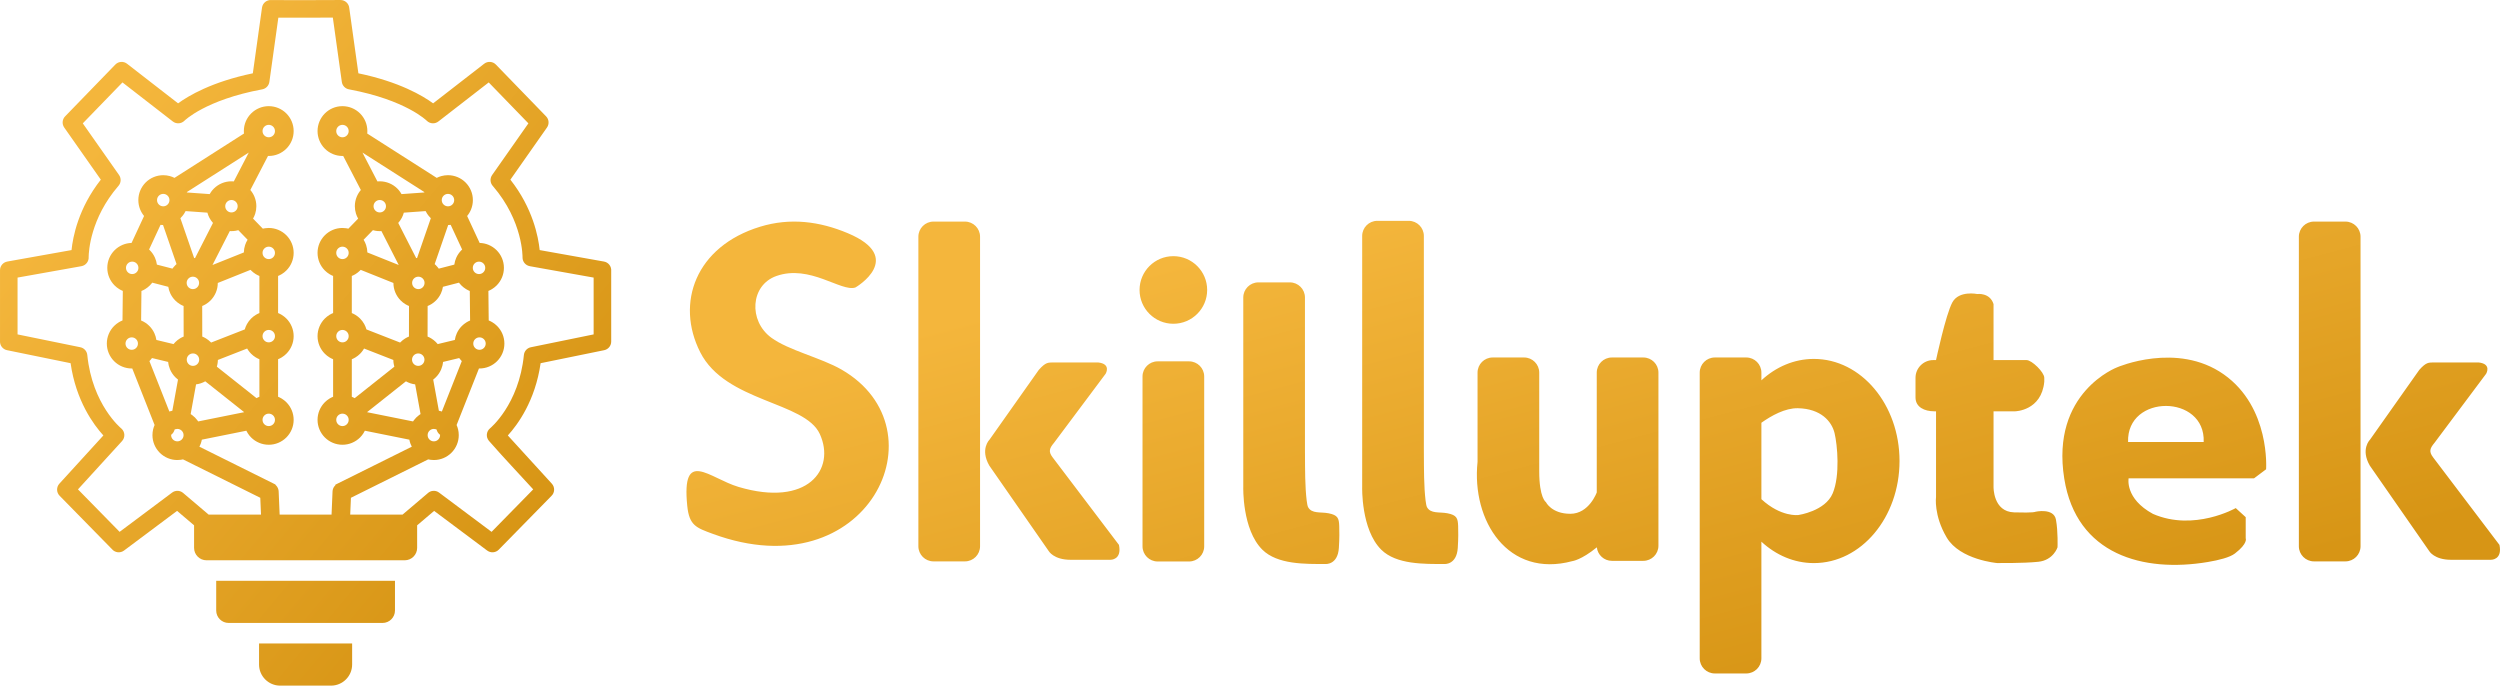
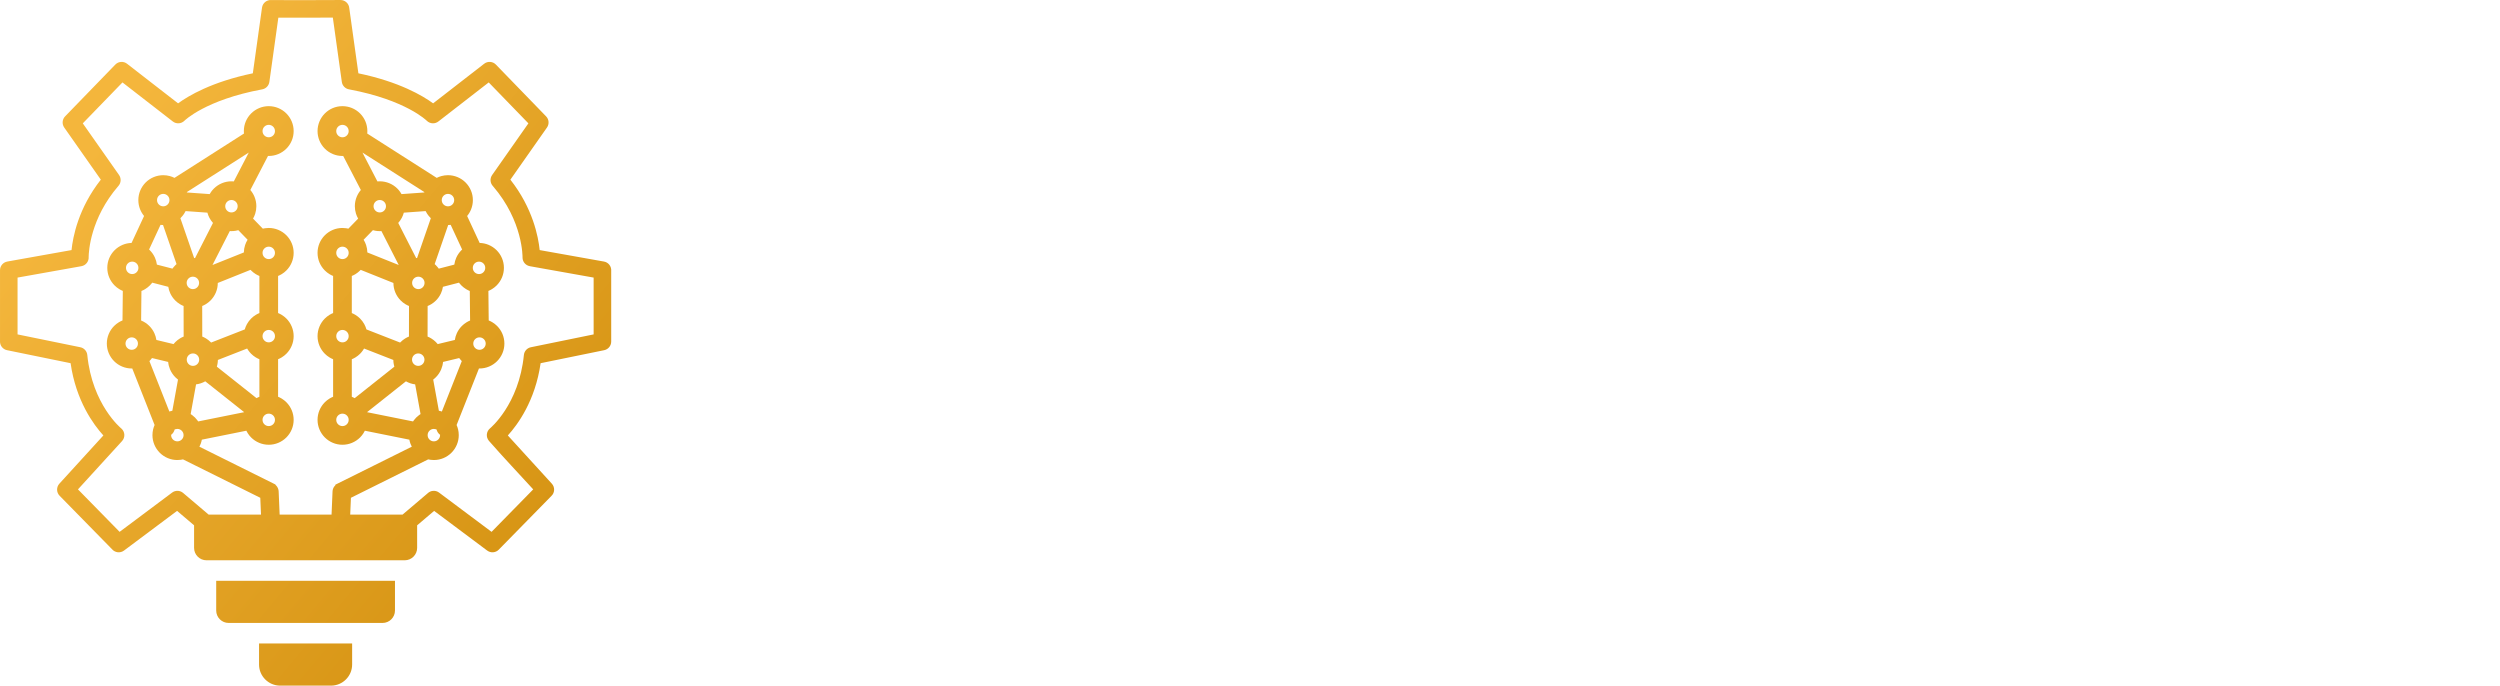
<svg xmlns="http://www.w3.org/2000/svg" xmlns:xlink="http://www.w3.org/1999/xlink" xml:space="preserve" width="31.198in" height="8.556in" version="1.1" style="shape-rendering:geometricPrecision; text-rendering:geometricPrecision; image-rendering:optimizeQuality; fill-rule:evenodd; clip-rule:evenodd" viewBox="0 0 32259.69 8847.04">
  <defs>
    <style type="text/css">
   
    .fil0 {fill:url(#id0)}
    .fil1 {fill:url(#id1)}
   
  </style>
    <linearGradient id="id0" gradientUnits="userSpaceOnUse" x1="6870.7" y1="6776.54" x2="1135.44" y2="1981.57">
      <stop offset="0" style="stop-opacity:1; stop-color:#D79515" />
      <stop offset="1" style="stop-opacity:1; stop-color:#F4B63C" />
    </linearGradient>
    <linearGradient id="id1" gradientUnits="userSpaceOnUse" xlink:href="#id0" x1="21691.65" y1="9333.21" x2="19779.43" y2="2147.88">
  </linearGradient>
  </defs>
  <g id="Layer_x0020_1">
    <path class="fil0" d="M2504.19 6778.42l-219.27 -186.16 -684.85 512.09c-48.09,35.89 -115.32,27.98 -153.91,-16.78l-676.98 -690.51c-42.42,-43.14 -43.28,-111.64 -3.02,-155.81l567.78 -622.33c-125.57,-137.66 -354.07,-447.15 -422.91,-932.48l-820.36 -167.8c-55.12,-11.23 -92.66,-60.75 -90.59,-115.19l-0.01 -916.72c0,-55.9 40.51,-102.33 93.76,-111.57l-0.07 -0.35 829.27 -147.96c17.29,-170.62 88.32,-541.18 377.93,-908.57l-472.16 -672.77c-32.84,-46.69 -25.52,-109.58 14.77,-147.66l644.73 -665.11c41.3,-42.48 107.8,-45.63 152.86,-8.87l656.77 509.47c130.74,-95.77 433.52,-277.18 964.44,-387.52l118.44 -847.67c8.21,-59.32 60.91,-101.54 119.73,-97.63 198.66,1.82 393.94,1.18 590.67,0.58 170.33,-0.54 264.24,-1.1 302.39,-1.1 60.11,0 109.32,46.65 113.41,105.73l117.38 840.1c530.92,110.36 833.66,291.77 964.44,387.52l659.09 -511.26c46.09,-35.58 110.92,-30.14 150.52,10.69l647.99 668.42c38.65,39.74 42.29,100.56 11.47,144.28l-472.1 672.82c289.61,367.39 360.61,737.95 377.93,908.57l829.26 147.96c58.31,10.19 98.42,63.15 93.71,121.01l-0.01 911.8c0,54.78 -38.92,100.48 -90.61,110.97l-820.35 167.84c-68.83,485.34 -297.36,794.79 -422.91,932.48l567.86 622.25c41.87,46 38.84,117.06 -6.51,159.37l-678.72 692.28c-40.25,40.92 -103.93,44.81 -148.64,11.35l-0.13 0.18 -684.85 -512.09 -219.25 186.15 0 291.4c0,87.91 -71.93,159.84 -159.84,159.84l-2558.7 0c-87.91,0 -159.84,-71.93 -159.84,-159.84l0 -291.39zm963.8 -5408.68c-43.31,0 -84.82,8.69 -122.8,24.42 -39.54,16.38 -74.99,40.25 -104.48,69.74 -58.17,58.17 -94.17,138.53 -94.17,227.28 0,8.88 0.39,17.84 1.13,26.82l0.48 5.19 -896.57 572.09c-19.33,-9.83 -39.66,-17.74 -60.7,-23.45 -26.91,-7.3 -55.21,-11.22 -84.36,-11.22 -43.31,0 -84.82,8.69 -122.8,24.42 -39.54,16.39 -74.99,40.25 -104.48,69.74l0 0.12c-29.56,29.56 -53.42,64.96 -69.74,104.37 -15.74,37.99 -24.42,79.49 -24.42,122.8 0,42 8.18,82.3 23,119.36 12.53,31.29 29.84,60.17 51,85.68l-161.43 347.69c-40.34,1.03 -78.99,9.58 -114.55,24.31 -39.54,16.38 -74.99,40.25 -104.48,69.74 -58.17,58.17 -94.17,138.53 -94.17,227.27 0,43.4 8.69,84.95 24.43,122.94 16.42,39.48 40.26,74.88 69.73,104.35 17.78,17.78 37.86,33.61 59.81,47.03 14.66,8.96 30.15,16.81 46.31,23.39l-4.02 380.98c-16.42,6.6 -32.32,14.59 -47.54,23.84 -22.41,13.62 -42.78,29.6 -60.64,47.46 -29.49,29.5 -53.36,64.96 -69.73,104.48 -15.74,37.99 -24.42,79.49 -24.42,122.8 0,43.31 8.69,84.82 24.42,122.8 16.32,39.4 40.18,74.81 69.73,104.37l0.12 0.12c29.56,29.55 64.97,53.41 104.37,69.73 37.98,15.73 79.49,24.42 122.8,24.42l6.71 -0.11 288.4 729.55c-8.11,18.16 -14.57,37.07 -19.15,56.53 -5.63,23.83 -8.61,48.62 -8.61,73.98 0,43.31 8.69,84.82 24.42,122.8 16.32,39.41 40.19,74.8 69.74,104.37l0 0.12c29.5,29.5 64.96,53.36 104.48,69.73 37.99,15.73 79.49,24.42 122.81,24.42 14.06,0 28.42,-1.02 42.93,-2.96l0.13 0c9.99,-1.34 19.96,-3.18 29.86,-5.49l997.14 495.64 9.21 217 -190.06 0 -242.85 0 -242.85 0 -329.61 -279.85c-41.1,-34.77 -99.77,-35.25 -141.22,-4.43l-677.84 506.86 -537.37 -548.13 569.01 -623.5c42.18,-46.35 38.8,-118.14 -7.53,-160.32l-3.56 -3.1c-1.05,-0.89 -373.95,-305.28 -437.52,-947.25 -5.1,-51.94 -44.51,-92.2 -93.57,-100.61l-806.39 -164.95 -0.02 -733.19 823.77 -146.99c58.23,-10.17 98.31,-63.03 93.71,-120.81 0.84,-63.4 20.05,-495.23 385.1,-916.23 34.77,-40.18 36.29,-97.82 7.1,-139.43l-467.9 -666.69 512 -528.2 649.84 504.08c45.41,35.06 109.01,30.3 148.77,-8.88 0.79,-0.77 268.96,-269.14 1005.04,-405.92 49.35,-9.05 85.32,-48.8 91.92,-95.92l115.86 -829.24c167.31,0.95 332.86,0.42 499.45,-0.1l203.75 -0.18 115.9 829.52c7.11,51.38 47.61,89.93 96.55,96.8 732.55,137.05 999.62,404.27 1000.41,405.04 41.59,40.91 106.78,43.17 150.98,7.16l647.62 -502.36 512.01 528.2 -467.92 666.69c-31.6,44.93 -26.01,104.9 10.4,143.29 391.21,453.87 381.82,919.03 381.82,920.38 -0.43,56.18 40.16,103.15 93.77,112.45l-0.07 0.35 823.76 146.99 -0.01 733.19 -809.8 165.64c-49.92,10.19 -85.42,51.74 -90.16,99.93 -63.56,641.97 -436.45,946.36 -437.51,947.25 -48.07,40.22 -54.42,111.79 -14.21,159.87 184.34,211.1 382.68,419.46 572.12,627.06l-537.38 548.13 -677.83 -506.86c-44.99,-33.58 -106.72,-28.82 -146.09,8.57l-324.73 275.71 -348.96 0 -136.74 0 -189.76 0 9.21 -217 997.14 -495.64c9.89,2.3 19.86,4.15 29.86,5.49l0.13 0c14.51,1.94 28.88,2.96 42.93,2.96 43.31,0 84.81,-8.68 122.8,-24.42 39.4,-16.32 74.8,-40.18 104.37,-69.73l0.12 -0.12c29.55,-29.56 53.42,-64.97 69.73,-104.37 15.73,-37.98 24.42,-79.49 24.42,-122.8 0,-25.36 -2.98,-50.15 -8.61,-73.98 -4.58,-19.43 -11.03,-38.35 -19.15,-56.53l288.4 -729.55 6.71 0.11c43.31,0 84.81,-8.68 122.8,-24.42 39.52,-16.37 74.98,-40.24 104.48,-69.73l0 -0.12c29.56,-29.56 53.42,-64.96 69.74,-104.37 15.73,-37.98 24.42,-79.49 24.42,-122.8 0,-88.74 -36,-169.11 -94.17,-227.28 -17.86,-17.86 -38.21,-33.83 -60.62,-47.45 -15.23,-9.25 -31.12,-17.25 -47.54,-23.85l-4.02 -380.98c16.16,-6.58 31.66,-14.43 46.32,-23.39 21.94,-13.43 42.02,-29.25 59.8,-47.03 29.47,-29.47 53.32,-64.89 69.69,-104.37 15.79,-37.97 24.48,-79.51 24.48,-122.92 0,-88.74 -36,-169.11 -94.17,-227.27 -29.49,-29.49 -64.95,-53.36 -104.48,-69.74 -35.56,-14.74 -74.22,-23.29 -114.56,-24.31l-161.42 -347.69c21.16,-25.51 38.47,-54.39 50.99,-85.68 14.84,-37.06 23,-77.37 23,-119.36 0,-43.31 -8.68,-84.81 -24.42,-122.8 -16.32,-39.4 -40.18,-74.8 -69.74,-104.37l0 -0.12c-29.47,-29.47 -64.87,-53.31 -104.37,-69.69 -37.97,-15.79 -79.51,-24.48 -122.91,-24.48 -29.15,0 -57.45,3.91 -84.36,11.22 -21.04,5.71 -41.37,13.62 -60.69,23.45l-896.56 -572.07 0.48 -5.2c0.74,-8.98 1.13,-17.94 1.13,-26.82 0,-88.74 -36,-169.11 -94.17,-227.28 -29.49,-29.49 -64.95,-53.36 -104.48,-69.74 -37.99,-15.74 -79.49,-24.42 -122.81,-24.42 -88.74,0 -169.11,35.99 -227.27,94.16 -29.49,29.49 -53.36,64.95 -69.74,104.48 -15.74,37.99 -24.42,79.49 -24.42,122.8 0,43.32 8.69,84.83 24.42,122.8 16.38,39.54 40.25,74.99 69.74,104.48 29.49,29.49 64.94,53.36 104.48,69.74 37.98,15.73 79.49,24.42 122.8,24.42l9.59 -0.21 227.86 439.31c-22.04,25.66 -40.11,54.89 -53.26,86.7 -15.67,37.93 -24.32,79.35 -24.32,122.56 0,33.16 5.08,65.28 14.53,95.61 7,22.53 16.48,44.04 28.09,64.23l-126.14 129.97c-9.2,-2.26 -18.5,-4.1 -27.89,-5.52 -15.86,-2.39 -32.06,-3.65 -48.47,-3.65 -88.74,0 -169.11,36 -227.27,94.16 -29.49,29.49 -53.36,64.95 -69.74,104.48 -15.74,37.99 -24.42,79.49 -24.42,122.81 0,88.74 35.99,169.11 94.16,227.27 17.83,17.83 37.99,33.71 60,47.15 14.79,9.03 30.39,16.91 46.67,23.51l0 478.65c-16.28,6.6 -31.89,14.47 -46.68,23.51 -22.01,13.43 -42.16,29.31 -59.99,47.15 -29.49,29.49 -53.36,64.95 -69.74,104.48 -15.74,37.99 -24.42,79.49 -24.42,122.8 0,88.74 35.99,169.11 94.16,227.28 17.83,17.83 37.99,33.71 60,47.15 14.79,9.03 30.39,16.91 46.67,23.5l0 484.37c-16.28,6.6 -31.89,14.47 -46.68,23.51 -22.01,13.43 -42.16,29.31 -59.99,47.15 -29.49,29.49 -53.36,64.95 -69.74,104.48 -15.74,37.99 -24.42,79.49 -24.42,122.8 0,43.4 8.69,84.95 24.43,122.94 16.42,39.47 40.26,74.88 69.73,104.35 29.5,29.5 64.96,53.36 104.48,69.73 37.98,15.73 79.49,24.42 122.8,24.42 43.32,0 84.82,-8.69 122.81,-24.42 39.52,-16.37 74.98,-40.23 104.48,-69.73l0 -0.12c15.8,-15.82 30,-33.32 42.31,-52.25 7.24,-11.15 13.8,-22.71 19.61,-34.64l574.14 115.46c3.35,18.17 8.21,35.75 14.43,52.58 4.86,13.15 10.56,25.89 17.03,38.18l-987.21 490.7 2.61 4.37c-7.16,6.69 -13.53,14.25 -18.91,22.53 -11.39,17.55 -18.36,38.3 -19.24,60.68l-12.66 297.84 -669.9 0 -12.64 -297.84c-0.87,-22.37 -7.85,-43.14 -19.23,-60.68 -6.22,-9.57 -13.76,-18.19 -22.34,-25.61l1.43 -3.58 -982.59 -488.41c6.48,-12.29 12.18,-25.04 17.03,-38.18 6.22,-16.83 11.08,-34.42 14.43,-52.58l574.2 -115.47c5.84,12.04 12.38,23.61 19.56,34.65 12.44,19.15 26.64,36.7 42.3,52.36 29.49,29.5 64.96,53.36 104.48,69.73 37.98,15.73 79.49,24.42 122.8,24.42 43.32,0 84.82,-8.69 122.81,-24.42 39.52,-16.37 74.98,-40.23 104.48,-69.73 29.47,-29.47 53.32,-64.89 69.69,-104.37 15.79,-37.97 24.47,-79.52 24.47,-122.92 0,-43.31 -8.68,-84.81 -24.42,-122.8 -16.38,-39.53 -40.25,-74.99 -69.74,-104.48 -17.84,-17.84 -37.99,-33.71 -60,-47.15 -14.79,-9.03 -30.4,-16.91 -46.68,-23.51l0 -484.37c16.28,-6.6 31.89,-14.47 46.68,-23.5 22.01,-13.44 42.16,-29.31 60,-47.15 58.17,-58.17 94.16,-138.54 94.16,-227.28 0,-43.31 -8.68,-84.81 -24.42,-122.8 -16.38,-39.53 -40.25,-74.99 -69.74,-104.48 -17.84,-17.84 -37.99,-33.71 -60,-47.15 -14.79,-9.03 -30.4,-16.91 -46.68,-23.51l0 -478.65c16.28,-6.6 31.89,-14.47 46.68,-23.51 22.01,-13.43 42.16,-29.3 60,-47.15 58.17,-58.17 94.16,-138.53 94.16,-227.27 0,-43.32 -8.68,-84.82 -24.42,-122.81 -16.38,-39.53 -40.25,-74.99 -69.74,-104.48 -29.49,-29.49 -64.95,-53.36 -104.48,-69.74 -37.99,-15.74 -79.49,-24.42 -122.81,-24.42 -16.4,0 -32.59,1.26 -48.46,3.65 -9.38,1.42 -18.69,3.28 -27.88,5.52l-126.15 -129.97c11.61,-20.19 21.09,-41.7 28.1,-64.23 9.42,-30.32 14.53,-62.45 14.53,-95.61 0,-43.21 -8.65,-84.63 -24.32,-122.56 -13.15,-31.8 -31.22,-61.03 -53.26,-86.7l227.86 -439.31 9.58 0.21c43.4,0 84.95,-8.69 122.94,-24.43 39.48,-16.42 74.89,-40.27 104.35,-69.73 29.49,-29.49 53.36,-64.94 69.74,-104.48 15.73,-37.98 24.42,-79.49 24.42,-122.8 0,-43.31 -8.68,-84.81 -24.42,-122.8 -16.38,-39.53 -40.25,-74.99 -69.74,-104.48 -29.49,-29.49 -64.95,-53.36 -104.48,-69.74 -37.99,-15.74 -79.49,-24.42 -122.81,-24.42zm-2.45 3903.06l-61.22 -805.07 61.22 805.07zm-68.22 -897.01l-4.97 -65.4c0.44,-1.23 0.91,-2.45 1.4,-3.65 3.97,-9.61 9.98,-18.42 17.49,-25.94 7.53,-7.52 16.34,-13.52 25.94,-17.49l0.13 0c9.31,-3.86 19.69,-5.99 30.67,-5.99 11.08,0 21.49,2.14 30.81,5.99 9.61,3.97 18.42,9.97 25.95,17.49l0.12 0c7.39,7.38 13.34,16.19 17.37,25.94 3.85,9.33 5.99,19.73 5.99,30.81 0,11.08 -2.14,21.49 -5.99,30.81 -4.03,9.75 -9.99,18.56 -17.37,25.94l-0.12 0c-14.51,14.51 -34.58,23.49 -56.76,23.49 -10.98,0 -21.36,-2.14 -30.67,-5.99l-0.13 0c-9.6,-3.97 -18.42,-9.97 -25.94,-17.49 -5.53,-5.53 -10.24,-11.77 -13.92,-18.5zm-4.97 -65.4l4.97 65.4c-1.33,-2.42 -2.52,-4.9 -3.57,-7.43 -3.86,-9.32 -5.99,-19.73 -5.99,-30.81 0,-9.65 1.62,-18.8 4.59,-27.16zm2622.04 -579.59c15.15,9.3 31.09,17.3 47.63,23.93l4.02 380.95c-16.17,6.58 -31.66,14.44 -46.32,23.4 -21.93,13.43 -42.02,29.25 -59.8,47.02 -26.8,26.8 -48.96,58.56 -65.11,93.87 -12.4,27.15 -21.15,56.27 -25.61,86.66l-221.41 53.36 -4.1 -5.02c-5.98,-7.18 -12.5,-14.27 -19.44,-21.22l0 -0.12c-17.87,-17.87 -38.05,-33.76 -60.1,-47.2 -14.79,-9.02 -30.46,-16.91 -46.87,-23.53l0.76 -394.38c16.49,-6.63 32.25,-14.54 47.12,-23.61 21.88,-13.32 42.06,-29.24 60.1,-47.27l0.12 0c26.33,-26.33 48.18,-57.4 64.22,-91.82 12.41,-26.54 21.25,-55.1 25.98,-85.04l207.24 -53.58 7.22 9.36 -0.08 0.07c7.7,9.64 15.69,18.59 23.88,26.78 17.84,17.84 38.18,33.79 60.54,47.39zm-1144.29 -1389.84l-193.11 -372.32 799.21 509.96 -1.67 4.93 -293.37 21.11c-5.44,-9.81 -11.35,-19.22 -17.64,-28.2 -10.83,-15.42 -22.85,-29.75 -35.87,-42.77 -29.49,-29.49 -64.95,-53.36 -104.48,-69.74 -37.99,-15.74 -79.49,-24.42 -122.81,-24.42 -8.96,0 -17.97,0.39 -27.01,1.15l-3.26 0.29zm340.78 403.02l281.14 -20.22c6.04,12.29 12.84,24.12 20.32,35.43 11.9,17.98 25.63,34.77 40.95,50.1 1.51,1.62 3.61,3.62 6.25,6.07l-177.56 513.99 -11.81 0.81 -231.45 -453.54c17.99,-19.89 33.57,-42.13 46.24,-66.21 10.97,-20.85 19.71,-43.1 25.92,-66.42zm604.77 157.49l147.79 318.3c-3.75,3.41 -6.96,6.44 -9.59,9.08 -27.42,27.42 -49.99,60.01 -66.2,96.25 -12.48,27.91 -21.11,57.95 -25.2,89.4l-200.83 51.92c-3.03,-4.32 -6.18,-8.59 -9.44,-12.8 -8.6,-11.09 -17.57,-21.31 -26.8,-30.53 -4.71,-4.71 -10.21,-9.8 -16.45,-15.23l174.24 -504.38c8.58,-0.08 17.8,-0.59 27.57,-1.51l4.91 -0.5zm-893.94 80.19l223.47 437.89 -404.74 -162.13c-0.58,-33.13 -6.31,-65.32 -16.42,-95.74 -8.01,-24.12 -18.8,-46.96 -31.99,-68.14l119.93 -123.56c10.98,3.17 22.11,5.75 33.3,7.68 18.03,3.11 36.46,4.75 55.09,4.75 6.67,0 13.8,-0.26 21.35,-0.75zm356.08 966.72l-0.76 394.37c-16.5,6.62 -32.26,14.55 -47.13,23.6 -21.85,13.32 -42.07,29.25 -60.16,47.35 -2.16,2.04 -4.35,4.31 -6.62,6.73l-434.63 -169.71c-6.68,-23.91 -16.01,-46.6 -27.62,-67.73 -14.77,-26.88 -33.2,-51.38 -54.54,-72.72 -17.84,-17.84 -37.99,-33.71 -60,-47.15 -14.79,-9.03 -30.4,-16.91 -46.68,-23.51l0 -478.65c16.28,-6.6 31.89,-14.47 46.68,-23.51 22.01,-13.43 42.16,-29.3 60,-47.15l7.88 -8.3 422.45 169.22c0.12,43 8.8,84.21 24.42,121.93 16.38,39.54 40.25,74.99 69.74,104.48 17.87,17.87 38.05,33.76 60.1,47.2 14.79,9.02 30.46,16.91 46.87,23.53zm-579.83 548.89l377.59 147.43c0.22,17.97 2.02,35.99 5.27,53.88 2.06,11.31 4.67,22.37 7.82,33.12l-511.86 406c-5.94,-3.34 -12.05,-6.53 -18.34,-9.55 -6.13,-2.96 -12.4,-5.73 -18.79,-8.3l0 -484.36c16.28,-6.6 31.89,-14.47 46.68,-23.5 22.01,-13.44 42.16,-29.31 60,-47.15 13.43,-13.43 25.86,-28.37 37.11,-44.61 5.16,-7.45 10,-15.11 14.52,-22.94zm952.26 1083.35c7.54,11.41 17.08,21.61 28.35,30.02l0.07 4.13c0,11.08 -2.14,21.49 -6,30.81 -3.97,9.6 -9.97,18.42 -17.49,25.94 -7.52,7.52 -16.32,13.52 -25.94,17.49 -9.32,3.86 -19.73,6 -30.81,6 -11.08,0 -21.48,-2.14 -30.81,-6 -9.6,-3.97 -18.42,-9.97 -25.94,-17.49 -7.52,-7.52 -13.53,-16.34 -17.5,-25.94 -3.86,-9.31 -5.99,-19.72 -5.99,-30.8 0,-11.08 2.15,-21.48 5.99,-30.8 3.97,-9.61 9.99,-18.43 17.5,-25.94 7.53,-7.52 16.34,-13.53 25.95,-17.5 9.31,-3.86 19.72,-5.99 30.8,-5.99 8.53,0 16.66,1.29 24.19,3.65 3.83,1.21 7.52,2.66 11.03,4.36 3.3,13.58 8.92,26.49 16.59,38.08zm308.61 -921.04l-257.23 650.72c-4.71,-1.6 -9.45,-3.09 -14.24,-4.47 -7.87,-2.26 -15.97,-4.24 -24.33,-5.93l-73.07 -402.06 9.34 -7.3c9.11,-7.39 17.46,-14.87 24.95,-22.36 29,-29 52.54,-63.76 68.9,-102.49 12.53,-29.75 20.75,-61.79 23.79,-95.31l208.69 -50.28c2.87,4.06 5.79,7.97 8.74,11.72 7.74,9.84 15.91,19.13 24.45,27.76zm-1222.78 659.04l502.13 -398.29c18.47,10.53 38.07,19.28 58.54,26 19.29,6.33 39.46,10.89 60.31,13.45l69.67 383.34c-6.71,4.24 -13.23,8.71 -19.54,13.39 -13.07,9.69 -25.14,20.07 -36.03,30.97 -10.58,10.7 -20.38,21.91 -29.23,33.63 -4.12,5.45 -8.1,11.1 -11.94,16.93l-593.91 -119.43zm195.12 -2731.9c9.61,3.97 18.44,9.97 25.96,17.49 7.52,7.52 13.52,16.34 17.49,25.95l0 0.13c3.86,9.31 5.99,19.67 5.99,30.67 0,10.99 -2.14,21.35 -5.99,30.66l0 0.13c-3.97,9.61 -9.98,18.44 -17.49,25.95 -7.52,7.52 -16.34,13.52 -25.94,17.49 -9.33,3.86 -19.73,5.99 -30.81,5.99 -10.98,0 -21.36,-2.14 -30.67,-5.99l-0.13 0c-9.6,-3.97 -18.42,-9.97 -25.95,-17.49 -7.52,-7.52 -13.52,-16.34 -17.49,-25.94l0 -0.13c-3.85,-9.31 -5.99,-19.68 -5.99,-30.67 0,-11.08 2.14,-21.48 5.99,-30.81 3.98,-9.61 9.98,-18.43 17.49,-25.94 7.52,-7.52 16.34,-13.52 25.96,-17.49l0.13 0c9.32,-3.86 19.68,-5.99 30.66,-5.99 11,0 21.36,2.14 30.67,5.99l0.13 0zm880.14 -78.91c9.61,3.98 18.44,9.98 25.96,17.49 7.52,7.52 13.52,16.34 17.49,25.96l0 0.13c3.86,9.32 5.99,19.68 5.99,30.67 0,10.98 -2.14,21.34 -5.99,30.66l0 0.13c-3.97,9.61 -9.98,18.44 -17.49,25.96 -7.52,7.52 -16.34,13.52 -25.94,17.49 -9.33,3.86 -19.73,5.99 -30.81,5.99 -10.99,0 -21.36,-2.14 -30.67,-5.99l-0.13 0c-9.6,-3.97 -18.42,-9.97 -25.94,-17.49 -7.53,-7.53 -13.52,-16.34 -17.49,-25.95l0 -0.13c-3.86,-9.31 -6,-19.69 -6,-30.67 0,-11.08 2.14,-21.49 6,-30.81 3.97,-9.61 9.97,-18.43 17.49,-25.95 7.52,-7.52 16.34,-13.52 25.95,-17.49l0.13 0c9.31,-3.85 19.67,-5.99 30.66,-5.99 11.08,0 21.48,2.15 30.8,5.99zm369.81 868.08c22.17,0 42.25,8.98 56.76,23.49 7.52,7.52 13.52,16.34 17.49,25.96l0 0.13c3.86,9.32 5.99,19.68 5.99,30.66 0,11 -2.14,21.36 -5.99,30.67l0 0.13c-3.97,9.61 -9.98,18.44 -17.49,25.96 -7.52,7.52 -16.34,13.52 -25.96,17.49l-0.13 0c-9.31,3.86 -19.68,5.99 -30.67,5.99 -10.98,0 -21.34,-2.14 -30.66,-5.99l-0.13 0c-9.61,-3.97 -18.44,-9.98 -25.96,-17.49 -7.52,-7.53 -13.52,-16.34 -17.49,-25.94 -3.85,-9.33 -5.99,-19.73 -5.99,-30.81 0,-10.98 2.14,-21.36 5.99,-30.67l0 -0.13c3.98,-9.61 9.98,-18.43 17.49,-25.95 7.53,-7.52 16.34,-13.52 25.95,-17.49l0.13 0c9.31,-3.85 19.69,-5.99 30.67,-5.99zm-752.21 200.23c9.61,3.97 18.42,9.97 25.94,17.49 7.53,7.53 13.52,16.34 17.49,25.94l0 0.13c3.86,9.31 5.99,19.68 5.99,30.67 0,22.17 -8.98,42.24 -23.49,56.75 -7.52,7.52 -16.34,13.52 -25.94,17.49l-0.13 0c-9.31,3.86 -19.69,5.99 -30.67,5.99 -22.17,0 -42.24,-8.97 -56.76,-23.49 -7.52,-7.52 -13.52,-16.34 -17.49,-25.94 -3.86,-9.32 -6,-19.73 -6,-30.81 0,-10.99 2.14,-21.36 6,-30.67l0 -0.13c3.97,-9.61 9.97,-18.43 17.49,-25.94 7.53,-7.53 16.35,-13.52 25.95,-17.49 9.32,-3.86 19.73,-5.99 30.81,-5.99 10.98,0 21.36,2.14 30.67,5.99l0.13 0zm789.09 783.02c9.61,3.97 18.42,9.97 25.94,17.49 7.53,7.52 13.52,16.34 17.49,25.94l0 0.13c3.86,9.31 5.99,19.68 5.99,30.67 0,22.17 -8.98,42.24 -23.49,56.75 -7.52,7.52 -16.34,13.52 -25.96,17.49l-0.13 0c-9.31,3.86 -19.68,5.99 -30.66,5.99 -11,0 -21.36,-2.14 -30.67,-5.99l-0.13 0c-9.61,-3.97 -18.44,-9.97 -25.95,-17.49 -7.53,-7.52 -13.52,-16.34 -17.49,-25.94 -3.86,-9.32 -6,-19.73 -6,-30.81 0,-10.99 2.14,-21.36 6,-30.67l0 -0.13c3.97,-9.61 9.97,-18.43 17.49,-25.94 7.52,-7.53 16.34,-13.52 25.94,-17.49 9.32,-3.86 19.73,-5.99 30.81,-5.99 10.98,0 21.36,2.14 30.67,5.99l0.13 0zm-821.04 201.54c22.17,0 42.24,8.98 56.75,23.49 7.52,7.52 13.52,16.34 17.49,25.96l0 0.13c3.86,9.31 5.99,19.68 5.99,30.66 0,11 -2.14,21.36 -5.99,30.67l0 0.13c-3.97,9.61 -9.97,18.44 -17.49,25.96 -7.52,7.52 -16.34,13.52 -25.95,17.49l-0.13 0c-9.31,3.85 -19.67,5.99 -30.67,5.99 -10.99,0 -21.35,-2.14 -30.66,-5.99l-0.13 0c-9.61,-3.98 -18.44,-9.98 -25.95,-17.49 -7.53,-7.53 -13.52,-16.35 -17.49,-25.95 -3.86,-9.32 -5.99,-19.73 -5.99,-30.81 0,-10.98 2.14,-21.36 5.99,-30.67l0 -0.13c3.97,-9.61 9.98,-18.43 17.49,-25.94 7.53,-7.53 16.34,-13.52 25.94,-17.49l0.13 0c9.31,-3.86 19.68,-5.99 30.67,-5.99zm-977.91 776.85c22.17,0 42.25,8.98 56.76,23.49 7.52,7.52 13.52,16.34 17.49,25.96l0 0.13c3.86,9.31 5.99,19.68 5.99,30.66 0,11 -2.14,21.36 -5.99,30.67l0 0.13c-3.97,9.61 -9.98,18.44 -17.49,25.95 -7.52,7.52 -16.34,13.52 -25.96,17.49l-0.13 0c-9.32,3.86 -19.68,6 -30.67,6 -10.98,0 -21.34,-2.14 -30.66,-6l-0.13 0c-9.61,-3.97 -18.44,-9.97 -25.96,-17.49 -7.52,-7.52 -13.52,-16.34 -17.49,-25.94 -3.85,-9.32 -5.99,-19.73 -5.99,-30.81 0,-10.98 2.14,-21.36 5.99,-30.67l0 -0.13c3.98,-9.61 9.98,-18.43 17.49,-25.94 7.53,-7.53 16.34,-13.52 25.95,-17.49l0.13 0c9.31,-3.86 19.69,-5.99 30.67,-5.99zm0 -1080.22c22.17,0 42.25,8.98 56.76,23.49 7.52,7.53 13.52,16.34 17.49,25.94l0 0.13c0.49,1.19 0.95,2.41 1.39,3.62l-4.96 65.28c-3.69,6.74 -8.39,12.98 -13.92,18.51 -7.52,7.52 -16.34,13.52 -25.94,17.49 -9.33,3.86 -19.73,5.99 -30.81,5.99 -10.98,0 -21.36,-2.14 -30.67,-5.99l-0.13 0c-9.6,-3.97 -18.42,-9.97 -25.95,-17.49l-0.12 0c-7.39,-7.38 -13.34,-16.19 -17.37,-25.94 -3.85,-9.32 -5.99,-19.73 -5.99,-30.81 0,-11.08 2.14,-21.48 5.99,-30.81 4.03,-9.75 9.99,-18.56 17.37,-25.94l0.12 0c7.53,-7.52 16.34,-13.52 25.95,-17.49l0.13 0c9.31,-3.86 19.69,-5.99 30.67,-5.99zm75.64 53.18c2.98,8.35 4.6,17.46 4.6,27.05 0,11 -2.14,21.36 -5.99,30.67l0 0.13c-1.05,2.53 -2.25,5.02 -3.57,7.43l4.96 -65.28zm-75.64 -1127.7c22.17,0 42.25,8.98 56.76,23.49 7.52,7.52 13.52,16.34 17.49,25.95l0 0.13c3.86,9.31 5.99,19.67 5.99,30.67 0,10.98 -2.14,21.35 -5.99,30.66l0 0.13c-3.97,9.61 -9.98,18.44 -17.49,25.96 -7.52,7.52 -16.34,13.52 -25.94,17.49 -9.33,3.86 -19.73,5.99 -30.81,5.99 -10.98,0 -21.36,-2.14 -30.67,-5.99l-0.13 0c-9.6,-3.97 -18.42,-9.97 -25.95,-17.49 -7.52,-7.53 -13.52,-16.34 -17.49,-25.94l0 -0.13c-3.85,-9.31 -5.99,-19.69 -5.99,-30.67 0,-22.17 8.98,-42.24 23.49,-56.75 7.53,-7.53 16.34,-13.52 25.95,-17.49l0.13 0c9.31,-3.86 19.69,-6 30.67,-6zm0 -1571.86c22.17,0 42.25,8.98 56.76,23.49 7.52,7.52 13.52,16.35 17.49,25.96l0 0.13c3.86,9.32 5.99,19.68 5.99,30.67 0,10.99 -2.14,21.36 -5.99,30.67l0 0.13c-3.97,9.61 -9.98,18.44 -17.49,25.96 -7.52,7.52 -16.34,13.52 -25.94,17.49 -9.33,3.86 -19.73,5.99 -30.81,5.99 -10.98,0 -21.36,-2.14 -30.67,-5.99l-0.13 0c-9.6,-3.97 -18.42,-9.97 -25.95,-17.49 -7.52,-7.53 -13.52,-16.34 -17.49,-25.94 -3.85,-9.33 -5.99,-19.73 -5.99,-30.81 0,-10.99 2.14,-21.36 5.99,-30.67l0 -0.13c3.98,-9.61 9.98,-18.43 17.49,-25.95 7.53,-7.52 16.34,-13.52 25.95,-17.49l0.13 0c9.31,-3.85 19.69,-5.99 30.67,-5.99zm-2594.02 2143.77c16.42,-6.6 32.32,-14.59 47.53,-23.84 22.21,-13.49 42.53,-29.47 60.53,-47.46l0.12 0c7.75,-7.75 15.69,-16.7 23.73,-26.76l0.13 0 7.24 -9.42 207.16 53.56c4.73,29.95 13.56,58.5 25.93,85.05 16.08,34.4 37.94,65.48 64.27,91.81 17.9,17.9 38.13,33.82 60.22,47.27 14.87,9.07 30.62,16.98 47.12,23.61l0.75 394.38c-16.41,6.62 -32.08,14.51 -46.86,23.53 -22.04,13.45 -42.22,29.32 -60.1,47.2 -8.22,8.22 -16.09,17.02 -23.53,26.36l-221.42 -53.36c-4.45,-30.41 -13.21,-59.52 -25.61,-86.67 -16.05,-35.12 -38.23,-66.87 -65.17,-93.8 -29.93,-30.06 -65.93,-54.16 -106.06,-70.49l4.02 -380.97zm1385.02 -1786.06l-193.1 372.31 -3.27 -0.29c-9.04,-0.76 -18.06,-1.15 -27.01,-1.15 -43.31,0 -84.82,8.69 -122.8,24.42 -39.54,16.38 -74.99,40.25 -104.48,69.74 -13.02,13.02 -25.04,27.35 -35.87,42.77 -6.29,8.98 -12.2,18.38 -17.64,28.2l-293.42 -21.12 -1.62 -4.93 799.2 -509.95zm-815.02 755.1l281.14 20.22c6.21,23.32 14.96,45.57 25.92,66.42 12.67,24.08 28.25,46.33 46.24,66.21l-231.46 453.54 -11.81 -0.81 -177.56 -513.99 6.31 -6.02c15.25,-15.37 29,-32.19 40.91,-50.16 7.48,-11.3 14.27,-23.13 20.31,-35.42zm-471.42 496.01l147.79 -318.3 4.9 0.5c9.77,0.92 19,1.43 27.58,1.52l174.24 504.37c-6.24,5.42 -11.73,10.5 -16.45,15.23 -9.22,9.22 -18.19,19.43 -26.79,30.52 -3.27,4.21 -6.42,8.48 -9.45,12.8l-200.84 -51.92c-4.08,-31.45 -12.71,-61.49 -25.19,-89.4 -16.2,-36.24 -38.77,-68.82 -66.19,-96.25 -2.63,-2.63 -5.85,-5.67 -9.59,-9.08zm818.25 199.77l223.48 -437.89c7.54,0.5 14.66,0.75 21.34,0.75 18.63,0 37.06,-1.63 55.1,-4.75 11.2,-1.93 22.32,-4.51 33.3,-7.68l119.91 123.56c-13.17,21.18 -23.96,44.02 -31.97,68.14 -10.11,30.41 -15.84,62.6 -16.42,95.74l-404.74 162.13zm-131.84 923.22l-0.76 -394.38c16.41,-6.62 32.08,-14.51 46.87,-23.53 22.04,-13.44 42.23,-29.33 60.1,-47.2 29.49,-29.49 53.36,-64.94 69.74,-104.48 15.62,-37.72 24.3,-78.93 24.42,-121.93l422.45 -169.22 7.88 8.3c17.83,17.83 37.99,33.71 60,47.15 14.79,9.03 30.39,16.91 46.67,23.51l0 478.65c-16.28,6.6 -31.89,14.47 -46.68,23.51 -22.01,13.43 -42.16,29.31 -59.99,47.15 -21.45,21.56 -39.89,46.03 -54.56,72.72 -11.6,21.12 -20.92,43.82 -27.61,67.73l-434.62 169.71 -6.56 -6.79c-17.92,-17.92 -38.14,-33.83 -60.23,-47.28 -14.88,-9.06 -30.63,-16.98 -47.12,-23.6zm201.48 301.94l377.59 -147.43c4.51,7.83 9.35,15.48 14.51,22.94 11.25,16.26 23.7,31.2 37.12,44.62 17.83,17.83 37.99,33.71 60,47.15 14.79,9.03 30.39,16.91 46.67,23.5l0 484.36c-6.39,2.58 -12.65,5.35 -18.77,8.3 -6.29,3.03 -12.41,6.21 -18.36,9.55l-511.85 -406c3.15,-10.75 5.76,-21.81 7.82,-33.13 3.25,-17.87 5.05,-35.89 5.27,-53.86zm-603.03 965.94c11.27,-8.41 20.81,-18.6 28.35,-30.01 7.66,-11.6 13.3,-24.5 16.6,-38.09 3.52,-1.7 7.2,-3.15 11.02,-4.36 7.54,-2.37 15.67,-3.65 24.2,-3.65 11.08,0 21.48,2.15 30.8,5.99 9.61,3.97 18.42,9.98 25.95,17.5 7.52,7.53 13.52,16.34 17.49,25.94l0 0.13c3.86,9.31 5.99,19.69 5.99,30.67 0,11.08 -2.14,21.49 -5.99,30.81 -4.03,9.75 -9.99,18.56 -17.37,25.94l-0.12 0c-7.52,7.52 -16.34,13.52 -25.95,17.49l-0.13 0c-9.31,3.86 -19.69,6 -30.67,6 -11.08,0 -21.49,-2.14 -30.81,-6 -9.6,-3.97 -18.42,-9.97 -25.95,-17.49 -7.52,-7.52 -13.52,-16.34 -17.49,-25.94l0 -0.13c-3.86,-9.32 -5.99,-19.68 -5.99,-30.67l0.07 -4.13zm-22.98 -300.24l-257.28 -650.83c12.04,-12.15 23.16,-25.35 33.21,-39.46l208.69 50.28c3.05,33.53 11.26,65.57 23.79,95.31 16.36,38.74 39.9,73.49 68.9,102.49 7.49,7.49 15.84,14.97 24.95,22.36l9.34 7.3 -73.07 402.06c-8.35,1.69 -16.48,3.67 -24.34,5.93l0 0.13c-4.81,1.38 -9.53,2.86 -14.19,4.43zm463.38 -390.06l502.13 398.29 -593.92 119.43c-3.83,-5.83 -7.81,-11.46 -11.92,-16.9 -9.11,-12.05 -18.9,-23.31 -29.24,-33.65 -10.89,-10.89 -22.96,-21.27 -36.03,-30.97 -6.31,-4.68 -12.83,-9.14 -19.54,-13.39l69.67 -383.34c20.84,-2.57 41.01,-7.12 60.3,-13.45 20.46,-6.72 40.07,-15.47 58.54,-26zm281.06 -2316.12c7.52,-7.52 16.34,-13.52 25.96,-17.49l0.13 0c9.32,-3.86 19.68,-5.99 30.66,-5.99 11,0 21.36,2.14 30.67,5.99l0.13 0c9.61,3.97 18.44,9.97 25.96,17.49 7.52,7.52 13.52,16.34 17.49,25.94 3.85,9.33 5.99,19.73 5.99,30.81 0,10.99 -2.14,21.36 -5.99,30.67l0 0.13c-3.98,9.6 -9.97,18.42 -17.49,25.94 -14.51,14.51 -34.58,23.49 -56.76,23.49 -10.98,0 -21.36,-2.14 -30.67,-5.99l-0.13 0c-9.6,-3.97 -18.42,-9.97 -25.94,-17.49 -7.52,-7.52 -13.52,-16.34 -17.49,-25.94l0 -0.13c-3.86,-9.31 -5.99,-19.68 -5.99,-30.67 0,-11.08 2.14,-21.48 5.99,-30.81 3.97,-9.61 9.98,-18.43 17.49,-25.94zm-880.14 -78.91c7.52,-7.52 16.34,-13.52 25.96,-17.49l0.13 0c9.31,-3.85 19.68,-5.99 30.66,-5.99 11,0 21.36,2.14 30.67,5.99l0.13 0c9.61,3.98 18.44,9.98 25.95,17.49 7.53,7.53 13.52,16.34 17.49,25.95 3.86,9.32 6,19.73 6,30.81 0,10.98 -2.14,21.36 -6,30.67l0 0.13c-3.97,9.6 -9.97,18.42 -17.49,25.95 -14.51,14.51 -34.58,23.49 -56.75,23.49 -10.98,0 -21.36,-2.14 -30.67,-5.99l-0.13 0c-9.6,-3.97 -18.42,-9.97 -25.94,-17.49 -7.53,-7.53 -13.52,-16.34 -17.49,-25.95l0 -0.13c-3.86,-9.31 -5.99,-19.69 -5.99,-30.67 0,-11.08 2.14,-21.49 5.99,-30.81 3.97,-9.61 9.98,-18.43 17.49,-25.95zm-400.62 874.07c7.53,-7.52 16.34,-13.52 25.94,-17.49l0.13 0c9.31,-3.85 19.69,-5.99 30.67,-5.99 11.08,0 21.49,2.14 30.81,5.99 9.61,3.98 18.42,9.97 25.95,17.49 7.52,7.53 13.52,16.34 17.49,25.95l0 0.13c3.85,9.31 5.99,19.69 5.99,30.67 0,11.08 -2.14,21.49 -5.99,30.81 -3.98,9.6 -9.97,18.42 -17.49,25.94 -7.52,7.52 -16.34,13.52 -25.96,17.49l-0.13 0c-9.32,3.86 -19.68,5.99 -30.67,5.99 -10.98,0 -21.35,-2.14 -30.66,-5.99l-0.13 0c-9.61,-3.97 -18.44,-9.98 -25.96,-17.49 -14.51,-14.51 -23.49,-34.58 -23.49,-56.76 0,-10.98 2.14,-21.36 5.99,-30.67l0 -0.13c3.97,-9.61 9.98,-18.43 17.49,-25.95zm783.02 194.24c7.53,-7.53 16.34,-13.52 25.94,-17.49l0.13 0c9.31,-3.86 19.69,-5.99 30.67,-5.99 11.08,0 21.49,2.14 30.81,5.99 9.75,4.03 18.56,9.99 25.94,17.37l0 0.12c7.53,7.53 13.53,16.34 17.5,25.94 3.85,9.31 6,19.72 6,30.8 0,11.08 -2.14,21.49 -6,30.8 -3.97,9.6 -9.97,18.43 -17.5,25.95 -7.52,7.52 -16.32,13.52 -25.94,17.49 -9.32,3.86 -19.73,5.99 -30.81,5.99 -10.98,0 -21.36,-2.14 -30.67,-5.99l-0.13 0c-9.6,-3.97 -18.42,-9.97 -25.94,-17.49 -14.51,-14.51 -23.49,-34.58 -23.49,-56.75 0,-10.99 2.14,-21.36 5.99,-30.67l0 -0.13c3.97,-9.61 9.98,-18.43 17.49,-25.94zm-789.1 783.02c7.52,-7.53 16.34,-13.52 25.94,-17.49 9.32,-3.86 19.73,-5.99 30.81,-5.99 10.99,0 21.36,2.14 30.67,5.99l0.13 0c9.61,3.97 18.42,9.97 25.94,17.49 7.53,7.52 13.52,16.34 17.49,25.94l0 0.13c3.86,9.31 5.99,19.68 5.99,30.67 0,11.08 -2.14,21.49 -5.99,30.81 -3.97,9.6 -9.97,18.42 -17.49,25.94 -7.52,7.52 -16.34,13.52 -25.95,17.49l-0.13 0c-9.31,3.86 -19.67,5.99 -30.66,5.99 -11,0 -21.36,-2.14 -30.67,-5.99l-0.13 0c-9.61,-3.97 -18.44,-9.97 -25.95,-17.49 -7.52,-7.52 -13.52,-16.34 -17.49,-25.95l0 -0.13c-3.86,-9.31 -5.99,-19.67 -5.99,-30.67 0,-10.99 2.14,-21.35 5.99,-30.66l0 -0.13c3.97,-9.61 9.97,-18.44 17.49,-25.95zm790.24 207.53c7.52,-7.53 16.34,-13.52 25.94,-17.49l0.13 0c9.32,-3.86 19.69,-5.99 30.67,-5.99 11.08,0 21.48,2.14 30.81,5.99 9.61,3.97 18.42,9.97 25.94,17.49 7.53,7.53 13.52,16.34 17.49,25.94l0 0.13c3.86,9.31 5.99,19.69 5.99,30.67 0,11.08 -2.14,21.49 -5.99,30.81 -3.97,9.6 -9.97,18.42 -17.49,25.95 -7.52,7.52 -16.34,13.52 -25.95,17.49l-0.13 0c-9.31,3.85 -19.67,5.99 -30.67,5.99 -10.99,0 -21.35,-2.14 -30.66,-5.99l-0.13 0c-9.61,-3.98 -18.44,-9.98 -25.95,-17.49 -14.51,-14.51 -23.49,-34.58 -23.49,-56.76 0,-10.98 2.14,-21.36 5.99,-30.67l0 -0.13c3.97,-9.61 9.97,-18.43 17.49,-25.94zm977.91 776.85c7.53,-7.53 16.34,-13.52 25.94,-17.49l0.13 0c9.31,-3.86 19.69,-5.99 30.67,-5.99 11.08,0 21.49,2.14 30.81,5.99 9.61,3.97 18.42,9.97 25.95,17.49 7.52,7.53 13.52,16.34 17.49,25.94l0 0.13c3.85,9.31 5.99,19.69 5.99,30.67 0,11.08 -2.14,21.49 -5.99,30.81 -3.98,9.6 -9.97,18.42 -17.49,25.94 -7.52,7.52 -16.34,13.52 -25.96,17.49l-0.13 0c-9.32,3.86 -19.68,6 -30.67,6 -10.98,0 -21.34,-2.14 -30.66,-6l-0.13 0c-9.61,-3.97 -18.44,-9.97 -25.96,-17.49 -14.51,-14.51 -23.49,-34.58 -23.49,-56.75 0,-10.98 2.14,-21.36 5.99,-30.67l0 -0.13c3.97,-9.61 9.98,-18.43 17.49,-25.94zm0 -2154.73c7.53,-7.53 16.34,-13.52 25.94,-17.49l0.13 0c9.31,-3.86 19.69,-6 30.67,-6 11.08,0 21.49,2.14 30.81,6 9.61,3.97 18.42,9.97 25.95,17.49 14.51,14.51 23.49,34.58 23.49,56.75 0,10.98 -2.14,21.36 -5.99,30.67l0 0.13c-3.98,9.6 -9.97,18.42 -17.49,25.94 -14.51,14.51 -34.58,23.49 -56.76,23.49 -10.98,0 -21.36,-2.14 -30.67,-5.99l-0.13 0c-9.6,-3.97 -18.42,-9.97 -25.94,-17.49 -7.52,-7.53 -13.52,-16.34 -17.49,-25.94l0 -0.13c-3.86,-9.31 -5.99,-19.69 -5.99,-30.67 0,-11.08 2.14,-21.49 5.99,-30.81 3.97,-9.61 9.98,-18.43 17.49,-25.94zm0 -1571.87c7.53,-7.52 16.34,-13.52 25.94,-17.49l0.13 0c9.31,-3.85 19.69,-5.99 30.67,-5.99 11.08,0 21.49,2.14 30.81,5.99 9.61,3.98 18.42,9.97 25.95,17.49 7.52,7.53 13.52,16.34 17.49,25.95l0 0.13c3.85,9.31 5.99,19.69 5.99,30.67 0,11.08 -2.14,21.48 -5.99,30.81 -3.98,9.6 -9.97,18.42 -17.49,25.94 -14.51,14.51 -34.58,23.49 -56.76,23.49 -10.98,0 -21.36,-2.14 -30.67,-5.99l-0.13 0c-9.6,-3.97 -18.42,-9.97 -25.94,-17.49 -14.51,-14.51 -23.49,-34.58 -23.49,-56.75 0,-10.99 2.14,-21.36 5.99,-30.67l0 -0.13c3.97,-9.61 9.98,-18.43 17.49,-25.95zm1010.27 3638.37l61.22 -805.07 -61.22 805.07zm-1631.57 2221.7l2306.87 0 0 383.99c0,87.91 -71.95,159.86 -159.85,159.86l-1987.19 0c-87.92,0 -159.84,-71.95 -159.84,-159.86l0 -383.99zm552.82 808.69l1201.22 0 0 271.92c0,149.56 -122.36,271.92 -271.91,271.92l-657.41 0c-149.55,0 -271.9,-122.36 -271.9,-271.92l0 -271.92z" />
-     <path class="fil1" d="M22127.56 4612.89l406.51 0c107.08,0 194.69,87.59 194.69,194.67l0 100.15c187.06,-173.16 422.03,-276.32 677.23,-276.32 610.37,0 1105.19,589.78 1105.19,1317.3 0,727.54 -494.81,1317.3 -1105.19,1317.3 -255.2,0 -490.16,-103.14 -677.23,-276.31l0 1505.83c0,107.09 -87.61,194.67 -194.69,194.67l-406.51 0c-107.09,0 -194.67,-87.59 -194.67,-194.67l0 -3687.95c0,-107.08 87.59,-194.67 194.67,-194.67zm-12318.2 -1687.72c-833.58,254.59 -1095.08,985.23 -774.14,1619.5 327.4,647.04 1350.47,634.08 1543.49,1055.61 208.64,455.59 -156.73,948.65 -1048.9,682.8 -378.55,-112.81 -736.7,-505.63 -661.76,243.04 25.6,255.68 115.41,283.6 331.97,363.37 1995.35,735 2994.86,-1348.94 1659.61,-2120.29 -265.3,-153.25 -683.18,-247.54 -907.04,-411.92 -296.08,-217.42 -270.75,-676.35 65.43,-795.63 432.3,-153.37 836.68,208.43 1019.15,148.3 9.12,-3 651.99,-386.03 -97.59,-700.98 -363.12,-152.58 -741.75,-202.45 -1130.22,-83.79zm17657.96 3246.72l1618.97 0 155.09 -116.39c0,0 57.49,-799.18 -546.2,-1224.62 -603.68,-425.47 -1374.12,-92.01 -1374.12,-92.01 0,0 -862.42,321.97 -684.18,1437.36 157.4,984.96 1022.94,1214.5 1851.01,1076.03 146.94,-24.57 285.59,-59.96 351.02,-110.1 172.49,-132.24 139.35,-196.6 139.35,-196.6l0 -272.18 -128.53 -117.21c0,0 -538.8,305.64 -1068.06,75.03 -364.88,-197.73 -314.36,-459.3 -314.36,-459.3zm-6.96 -468.03l975.75 0c25.77,-618.4 -996.36,-623.53 -975.75,0zm-1735.96 -1780.08l0 722.67 426.2 0c68.32,0 228.53,157.13 228.53,228.55l0 50.88c-35.97,376.01 -376.39,381.55 -376.39,381.55l-278.34 0 0 975.88c0,0 -6.96,320.1 265.15,328.24 272.12,8.11 276.16,-8.13 276.16,-8.13 0,0 235.57,-52.81 264,101.53 28.43,154.34 20.31,357.41 20.31,357.41 0,0 -52.81,166.52 -247.75,186.81 -194.95,20.31 -532.05,16.25 -532.05,16.25 0,0 -479.22,-40.63 -649.8,-328.97 -170.61,-288.36 -138.09,-523.93 -138.09,-523.93l0 -1105.08 -22.98 0c-125.7,0 -241.78,-53.48 -241.78,-179.18l0 -253.25c0,-125.72 102.83,-228.55 228.55,-228.55l36.2 0c0,0 125.26,-588.15 210.79,-744.94 85.54,-156.79 321.46,-107.53 321.46,-107.53 0,0 162.47,-21.87 209.81,129.79zm-6463.6 689.11l406.54 0c107.06,0 194.67,87.59 194.67,194.67l0 1273.36c0,345.49 85.89,397.84 85.89,397.84 0,0 72.22,151.05 315.24,151.05 243.02,0 341.25,-275.84 341.25,-275.84l0 -1546.4c0,-107.08 87.59,-194.67 194.67,-194.67l406.51 0c107.11,0 194.67,87.59 194.67,194.67l0 2234.66c0,107.08 -87.57,194.67 -194.67,194.67l-406.51 0c-100.38,0 -183.5,-76.66 -193.6,-174.31 -201.4,164.13 -316.06,178.05 -316.06,178.05 -829.17,222.89 -1302.96,-517.9 -1223.28,-1280.72l0 -1152.34c0,-107.08 87.59,-194.67 194.67,-194.67zm11957.36 160.1l-636.3 900.85c0,0 -124.76,121.88 -2.12,334.46l766.75 1102.92c0,0 64.09,112.22 280.73,112.22l515.09 0c0,0 151.26,4.09 110.38,-192.13l-856.41 -1129.99c-56.4,-74.42 -41.38,-116.14 18.4,-187.46l666.05 -891.02c0,0 76.81,-127.04 -97.59,-145.95l-583.24 0c-59.39,3.13 -90.27,-6.7 -181.74,96.1zm-1359.23 -1913.71l406.54 0c107.08,0 194.67,87.59 194.67,194.67l0 3995.32c0,107.11 -87.59,194.67 -194.67,194.67l-406.54 0c-107.08,0 -194.67,-87.57 -194.67,-194.67l0 -3995.32c0,-107.09 87.59,-194.67 194.67,-194.67zm-16454.46 1913.71l-636.3 900.85c0,0 -124.74,121.88 -2.12,334.46l766.77 1102.92c0,0 64.06,112.22 280.73,112.22l515.07 0c0,0 151.28,4.09 110.38,-192.13l-856.41 -1129.99c-56.4,-74.42 -41.38,-116.14 18.43,-187.46l666.05 -891.02c0,0 76.81,-127.04 -97.59,-145.95l-583.26 0c-59.39,3.13 -90.27,-6.7 -181.74,96.1zm-1359.21 -1913.71l406.52 0c107.1,0 194.67,87.59 194.67,194.67l0 3995.32c0,107.11 -87.57,194.67 -194.67,194.67l-406.52 0c-107.08,0 -194.67,-87.57 -194.67,-194.67l0 -3995.32c0,-107.09 87.59,-194.67 194.67,-194.67zm5726.78 -9.66l406.54 0c107.06,0 194.67,87.59 194.67,194.67l0 2751.06c2.08,76.94 -2.37,325.34 9.77,522.84 5.64,91.97 16.39,199.29 30.4,225.34 47.48,88.38 160.67,59.75 263.92,79.69 121.13,23.42 134.3,64.15 138.19,163.69 2.41,61.89 3.42,159.62 -4.67,283.81 -14.46,221.51 -173.35,207.06 -173.35,207.06 -257.29,0 -619.43,8.28 -814.06,-184.88 -262.55,-260.54 -246.07,-809.47 -246.07,-809.47l0 -259.45 0 -474.82 0 -2504.88c0,-107.09 87.59,-194.67 194.67,-194.67zm-1534.32 794.16l406.54 0c107.06,0 194.67,87.61 194.67,194.67l0 1956.9c2.1,76.94 -2.37,325.34 9.77,522.84 5.64,91.97 16.41,199.29 30.4,225.34 47.48,88.38 160.67,59.75 263.92,79.69 121.13,23.42 134.29,64.15 138.19,163.69 2.41,61.89 3.42,159.62 -4.67,283.81 -14.46,221.51 -173.35,207.06 -173.35,207.06 -257.29,0 -619.43,8.28 -814.06,-184.88 -262.55,-260.54 -246.08,-809.47 -246.08,-809.47l0 -259.45 0 -474.82 0 -1710.72c0,-107.08 87.59,-194.67 194.67,-194.67zm-1096.89 -338.34c240.9,0 436.2,195.28 436.2,436.18 0,240.9 -195.3,436.2 -436.2,436.2 -240.9,0 -436.2,-195.3 -436.2,-436.2 0,-240.9 195.3,-436.18 436.2,-436.18zm-203.27 1357.45l406.53 0c107.09,0 194.67,87.59 194.67,194.67l0 2193c0,107.09 -87.59,194.67 -194.67,194.67l-406.53 0c-107.09,0 -194.67,-87.59 -194.67,-194.67l0 -2193c0,-107.08 87.59,-194.67 194.67,-194.67zm7791.22 792.19l0 986.34c254.48,234.32 476.79,204.44 476.79,204.44 0,0 346.1,-48.57 443.22,-279.28 97.15,-230.71 60.71,-625.36 24.3,-777.16 -36.41,-151.8 -176.08,-315.72 -473.58,-321.8 -164.28,-3.33 -343.29,96.94 -470.73,187.46z" />
  </g>
</svg>